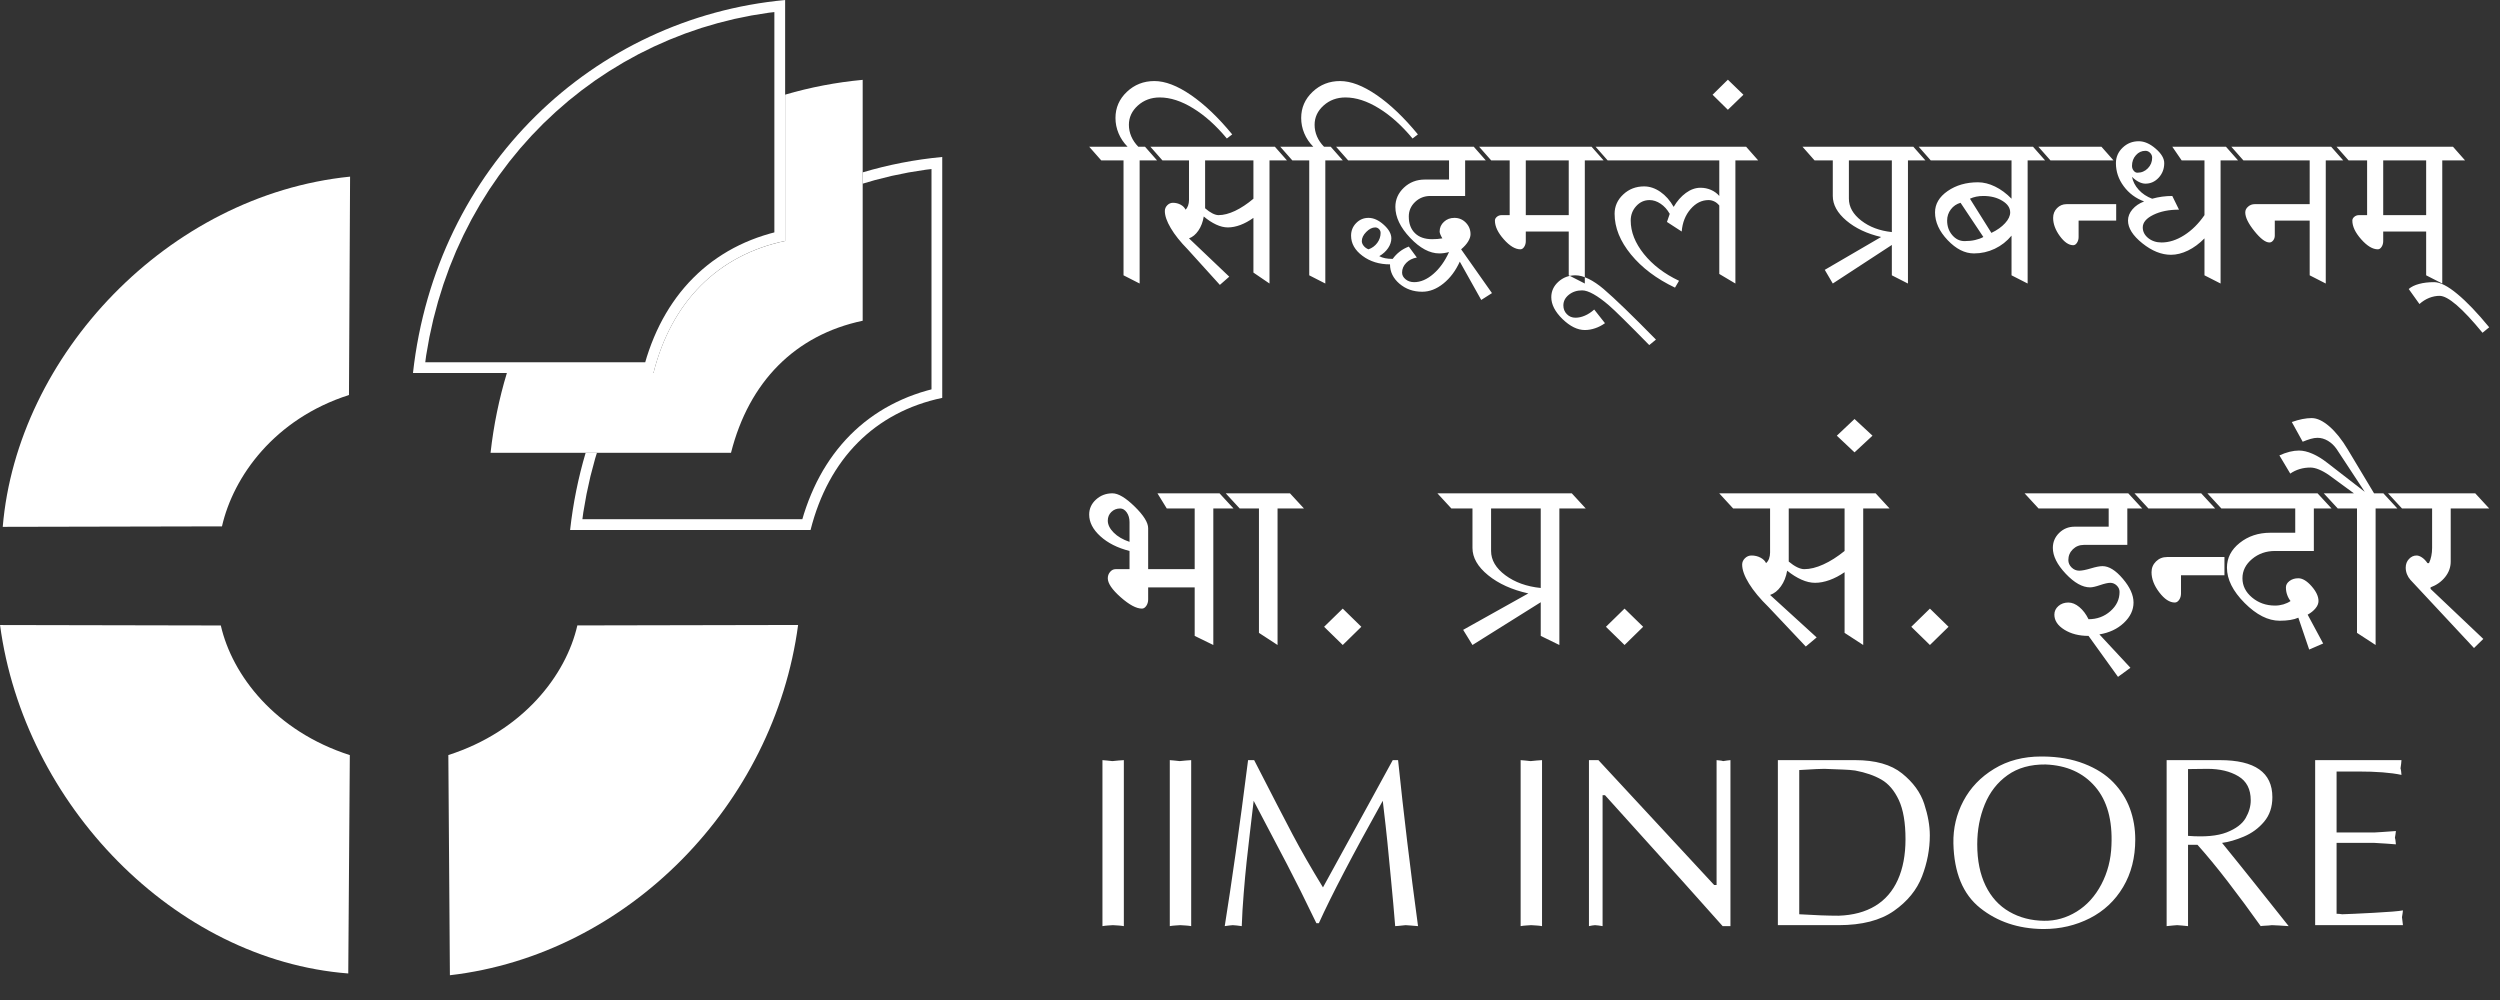
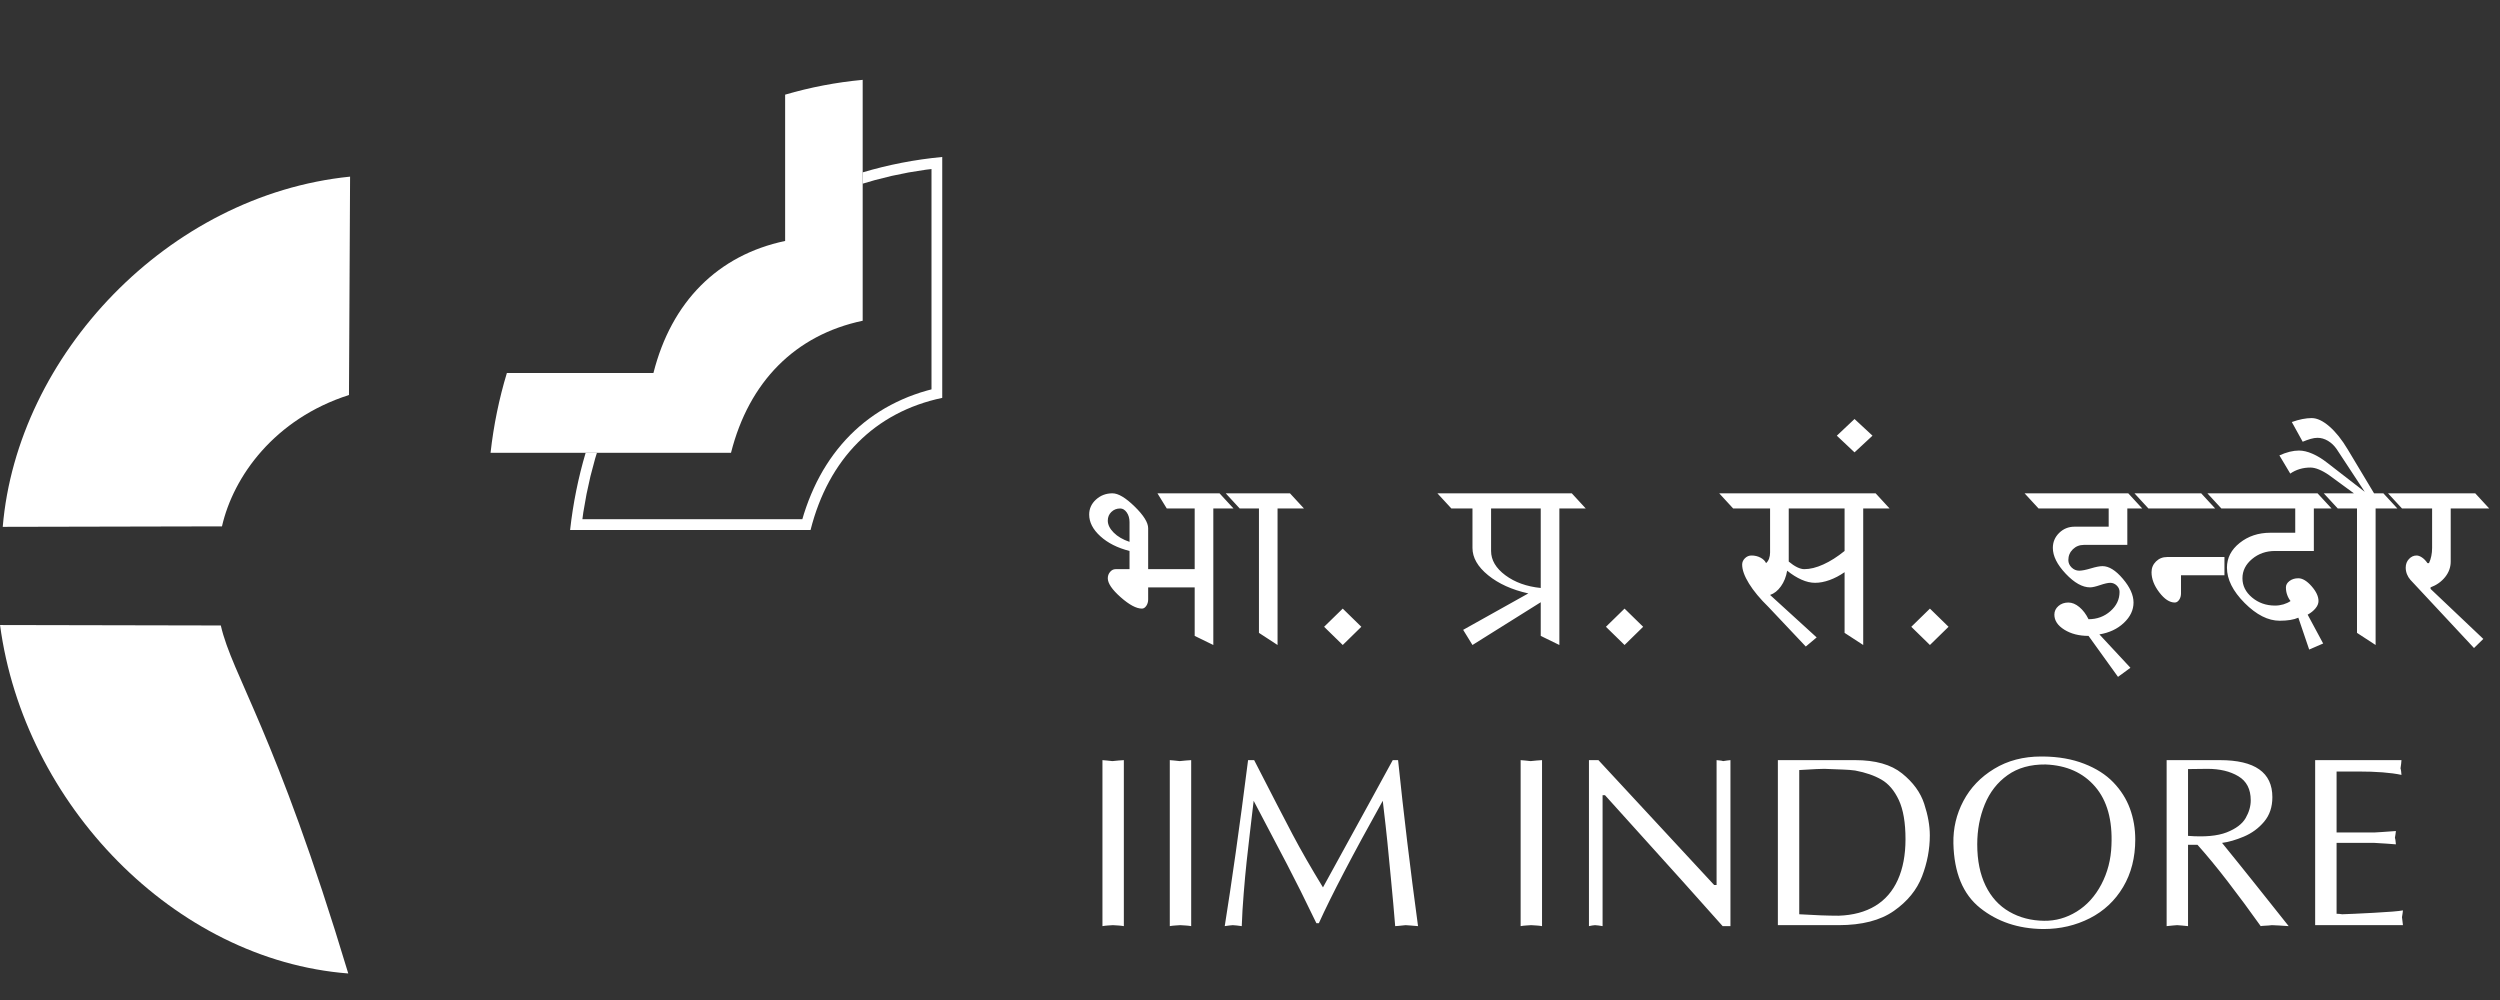
<svg xmlns="http://www.w3.org/2000/svg" width="95" height="38" viewBox="0 0 95 38" fill="none">
  <rect x="0" y="0" width="95" height="38" fill="#333333" stroke="none" />
  <path fill-rule="evenodd" clip-rule="evenodd" d="M41.893 28.885C41.954 28.891 42.008 28.896 42.054 28.899C42.1 28.902 42.173 28.91 42.271 28.922C42.37 28.91 42.449 28.902 42.507 28.899C42.566 28.896 42.632 28.891 42.706 28.885V35.193C42.632 35.18 42.562 35.173 42.498 35.169C42.433 35.166 42.364 35.162 42.29 35.156C42.222 35.162 42.157 35.166 42.096 35.169C42.035 35.172 41.967 35.18 41.893 35.193V28.885ZM44.452 28.885C44.513 28.891 44.568 28.896 44.614 28.899C44.66 28.902 44.732 28.91 44.831 28.922C44.929 28.91 45.008 28.902 45.066 28.899C45.125 28.896 45.191 28.891 45.265 28.885V35.193C45.191 35.18 45.122 35.173 45.057 35.169C44.993 35.166 44.923 35.162 44.849 35.156C44.781 35.162 44.717 35.166 44.655 35.169C44.593 35.172 44.526 35.18 44.452 35.193V28.885ZM46.54 35.193C46.669 34.384 46.808 33.456 46.956 32.411C47.104 31.366 47.261 30.191 47.427 28.885H47.658C48.311 30.16 48.797 31.101 49.117 31.707C49.438 32.315 49.823 32.986 50.273 33.721C50.568 33.182 50.888 32.598 51.234 31.97C51.578 31.342 51.874 30.803 52.12 30.356C52.367 29.909 52.634 29.418 52.924 28.885H53.127C53.337 30.914 53.59 33.017 53.885 35.193C53.749 35.18 53.654 35.173 53.599 35.169C53.543 35.166 53.481 35.162 53.414 35.156C53.192 35.18 53.06 35.193 53.017 35.193C52.973 34.647 52.921 34.059 52.859 33.427C52.798 32.796 52.752 32.321 52.721 32.002C52.69 31.683 52.631 31.159 52.545 30.43C51.393 32.495 50.584 34.047 50.116 35.082H50.023C49.592 34.187 49.222 33.446 48.914 32.857C48.607 32.269 48.182 31.459 47.639 30.43C47.578 30.951 47.527 31.383 47.487 31.726C47.447 32.069 47.409 32.411 47.371 32.751C47.335 33.092 47.297 33.489 47.261 33.942C47.224 34.396 47.199 34.812 47.187 35.193C47.113 35.18 47.051 35.173 47.002 35.169C46.953 35.166 46.9 35.162 46.845 35.156C46.795 35.162 46.751 35.166 46.711 35.169C46.671 35.172 46.614 35.18 46.54 35.193ZM57.784 28.885C57.846 28.891 57.899 28.896 57.946 28.899C57.992 28.902 58.064 28.91 58.163 28.922C58.261 28.91 58.34 28.902 58.398 28.899C58.457 28.896 58.523 28.891 58.597 28.885V35.193C58.523 35.18 58.454 35.173 58.389 35.169C58.324 35.166 58.255 35.162 58.181 35.156C58.113 35.162 58.048 35.166 57.987 35.169C57.926 35.172 57.858 35.18 57.784 35.193V28.885ZM60.38 35.193V28.885H60.74C61.473 29.676 62.206 30.466 62.939 31.257C63.672 32.048 64.405 32.839 65.138 33.63H65.23V28.885C65.28 28.891 65.324 28.896 65.364 28.899C65.404 28.902 65.443 28.91 65.48 28.922C65.541 28.91 65.592 28.902 65.632 28.899C65.672 28.896 65.714 28.891 65.757 28.885V35.193H65.461C64.95 34.61 63.46 32.952 60.99 30.218H60.898V35.193C60.836 35.18 60.785 35.173 60.745 35.169C60.705 35.166 60.66 35.162 60.611 35.156C60.568 35.162 60.531 35.166 60.5 35.169C60.469 35.172 60.429 35.18 60.38 35.193ZM67.559 28.885H70.497C71.266 28.885 71.861 29.053 72.28 29.391C72.699 29.728 72.979 30.113 73.12 30.545C73.262 30.977 73.333 31.377 73.333 31.745C73.333 32.272 73.234 32.791 73.037 33.303C72.84 33.815 72.485 34.252 71.97 34.613C71.456 34.975 70.755 35.156 69.868 35.156H67.559V28.885ZM68.371 29.262V34.742C68.963 34.779 69.462 34.797 69.868 34.797C70.417 34.779 70.88 34.654 71.259 34.425C71.638 34.195 71.924 33.864 72.118 33.432C72.312 33 72.409 32.486 72.409 31.892C72.409 31.26 72.324 30.764 72.155 30.402C71.986 30.041 71.766 29.782 71.494 29.625C71.223 29.469 70.891 29.354 70.497 29.28C70.367 29.262 70.219 29.25 70.053 29.244C69.887 29.237 69.721 29.231 69.554 29.225C69.425 29.213 69.248 29.213 69.023 29.225C68.798 29.237 68.581 29.25 68.371 29.262ZM74.229 32.048C74.217 31.478 74.343 30.941 74.608 30.439C74.873 29.936 75.262 29.529 75.777 29.216C76.291 28.903 76.887 28.747 77.564 28.747H77.638C78.223 28.753 78.744 28.845 79.2 29.023C79.655 29.2 80.025 29.436 80.308 29.731C80.591 30.025 80.801 30.356 80.937 30.724C81.072 31.092 81.14 31.484 81.14 31.901C81.14 32.587 80.986 33.19 80.678 33.708C80.37 34.226 79.948 34.621 79.412 34.894C78.876 35.166 78.291 35.303 77.657 35.303H77.62C76.689 35.29 75.898 35.024 75.245 34.503C74.592 33.982 74.254 33.164 74.229 32.048ZM75.135 32.085C75.135 32.698 75.241 33.222 75.453 33.657C75.665 34.092 75.966 34.422 76.354 34.645C76.742 34.869 77.182 34.984 77.675 34.99C78.112 34.996 78.525 34.88 78.913 34.641C79.301 34.402 79.614 34.057 79.851 33.607C80.088 33.156 80.216 32.661 80.235 32.121C80.278 31.165 80.071 30.422 79.615 29.892C79.159 29.362 78.531 29.081 77.731 29.05C77.158 29.044 76.677 29.179 76.289 29.455C75.901 29.731 75.612 30.102 75.421 30.568C75.23 31.033 75.135 31.539 75.135 32.085ZM82.332 35.193V28.885H84.355C85.685 28.885 86.35 29.354 86.35 30.292C86.35 30.666 86.246 30.976 86.036 31.225C85.827 31.474 85.57 31.662 85.265 31.791C84.96 31.919 84.685 31.999 84.438 32.03C84.882 32.575 85.309 33.107 85.722 33.625C86.135 34.143 86.551 34.666 86.97 35.193C86.809 35.18 86.689 35.173 86.609 35.169C86.529 35.166 86.437 35.162 86.332 35.156C86.301 35.162 86.258 35.166 86.203 35.169C86.147 35.172 86.091 35.176 86.036 35.179C85.981 35.181 85.938 35.186 85.907 35.193C85.488 34.604 85.073 34.042 84.66 33.506C84.247 32.969 83.862 32.502 83.505 32.103H83.145V35.193C83.046 35.18 82.969 35.173 82.913 35.17C82.858 35.166 82.797 35.162 82.729 35.156C82.667 35.162 82.61 35.166 82.558 35.17C82.506 35.172 82.43 35.18 82.332 35.193ZM83.145 31.763C83.773 31.812 84.263 31.767 84.614 31.63C84.965 31.492 85.205 31.311 85.334 31.087C85.463 30.863 85.528 30.638 85.528 30.412C85.528 29.988 85.371 29.684 85.057 29.497C84.743 29.309 84.352 29.216 83.883 29.216C83.711 29.216 83.574 29.218 83.472 29.221C83.371 29.223 83.262 29.225 83.145 29.225V31.763ZM87.976 35.156V28.885H91.256C91.25 28.94 91.246 28.988 91.243 29.027C91.24 29.067 91.232 29.124 91.219 29.198C91.232 29.234 91.239 29.273 91.243 29.313C91.245 29.352 91.25 29.397 91.256 29.446C90.856 29.36 90.305 29.317 89.603 29.317H88.79V31.634H90.231C90.292 31.634 90.391 31.628 90.526 31.616C90.662 31.603 90.835 31.591 91.044 31.579C91.037 31.622 91.033 31.66 91.03 31.694C91.027 31.728 91.019 31.775 91.007 31.836C91.019 31.873 91.027 31.912 91.03 31.951C91.033 31.991 91.038 32.035 91.044 32.085C90.958 32.078 90.835 32.069 90.674 32.057C90.514 32.045 90.367 32.035 90.231 32.03H88.79V34.723C88.858 34.723 88.928 34.73 89.002 34.742C89.218 34.736 89.617 34.718 90.198 34.687C90.781 34.656 91.152 34.626 91.312 34.595C91.305 34.638 91.301 34.676 91.298 34.71C91.295 34.744 91.287 34.791 91.275 34.852C91.275 34.846 91.287 34.947 91.312 35.156" fill="white" />
  <path fill-rule="evenodd" clip-rule="evenodd" d="M13.303 6.712L13.261 15.01C10.433 15.917 8.868 18.101 8.435 20.002L0.104 20.02C0.652 13.504 6.373 7.414 13.303 6.712Z" fill="white" />
-   <path fill-rule="evenodd" clip-rule="evenodd" d="M13.234 36.992L13.293 28.694C10.464 27.786 8.824 25.669 8.391 23.768L0.002 23.751C0.907 30.554 6.625 36.479 13.234 36.992Z" fill="white" />
-   <path fill-rule="evenodd" clip-rule="evenodd" d="M17.096 37.059L17.037 28.692C19.866 27.785 21.506 25.667 21.939 23.766L30.328 23.749C29.423 30.552 23.876 36.273 17.096 37.059Z" fill="white" />
+   <path fill-rule="evenodd" clip-rule="evenodd" d="M13.234 36.992C10.464 27.786 8.824 25.669 8.391 23.768L0.002 23.751C0.907 30.554 6.625 36.479 13.234 36.992Z" fill="white" />
  <path fill-rule="evenodd" clip-rule="evenodd" d="M32.782 3.034V12.188C30.22 12.73 28.462 14.502 27.778 17.207H18.641C18.758 16.155 18.968 15.143 19.261 14.175H24.83C25.514 11.47 27.273 9.698 29.835 9.156V3.597C30.786 3.318 31.771 3.128 32.782 3.034Z" fill="white" />
-   <path fill-rule="evenodd" clip-rule="evenodd" d="M29.835 0.001V9.154C27.273 9.697 25.515 11.469 24.831 14.174H15.693C16.565 6.346 22.547 0.678 29.835 0.001ZM29.011 8.95L28.774 9.03L28.542 9.118L28.315 9.213L28.093 9.316L27.876 9.426L27.665 9.543L27.459 9.668L27.258 9.8L27.062 9.939L26.873 10.085L26.689 10.238L26.511 10.398L26.339 10.565L26.172 10.738L26.012 10.918L25.858 11.104L25.71 11.297L25.569 11.496L25.433 11.701L25.304 11.913L25.181 12.13L25.065 12.353L24.955 12.582L24.852 12.817L24.755 13.057L24.665 13.303L24.581 13.555L24.519 13.765H16.16L16.194 13.509L16.317 12.812L16.468 12.128L16.646 11.459L16.85 10.804L17.079 10.164L17.334 9.539L17.614 8.931L17.917 8.339L18.243 7.764L18.591 7.206L18.962 6.667L19.353 6.145L19.764 5.643L20.195 5.16L20.645 4.697L21.114 4.255L21.599 3.833L22.102 3.433L22.621 3.054L23.156 2.699L23.706 2.366L24.269 2.056L24.847 1.771L25.437 1.51L26.04 1.273L26.653 1.062L27.278 0.878L27.913 0.719L28.558 0.588L29.211 0.484L29.426 0.459V8.831L29.253 8.877" fill="white" />
  <path fill-rule="evenodd" clip-rule="evenodd" d="M35.805 5.965V15.119C33.243 15.661 31.485 17.434 30.801 20.139H21.664C21.777 19.122 21.977 18.142 22.255 17.204H22.684L22.616 17.424L22.438 18.093L22.288 18.776L22.165 19.474L22.131 19.73H30.489L30.552 19.519L30.636 19.268L30.726 19.022L30.823 18.782L30.926 18.547L31.035 18.318L31.152 18.095L31.274 17.877L31.404 17.666L31.539 17.461L31.681 17.262L31.829 17.069L31.983 16.883L32.143 16.703L32.309 16.529L32.481 16.363L32.659 16.203L32.843 16.05L33.033 15.904L33.228 15.765L33.429 15.633L33.635 15.508L33.847 15.391L34.064 15.281L34.286 15.178L34.513 15.082L34.745 14.995L34.982 14.914L35.223 14.842L35.397 14.796V6.424L35.182 6.449L34.528 6.553L33.884 6.684L33.249 6.843L32.782 6.98V6.55C33.757 6.26 34.768 6.062 35.805 5.965Z" fill="white" />
-   <path fill-rule="evenodd" clip-rule="evenodd" d="M41.847 6.095L41.389 5.575H42.847C42.697 5.423 42.583 5.253 42.505 5.065C42.427 4.878 42.388 4.684 42.388 4.483C42.388 4.095 42.532 3.764 42.821 3.49C43.11 3.217 43.459 3.08 43.867 3.08C44.274 3.08 44.737 3.256 45.253 3.61C45.77 3.964 46.294 4.463 46.824 5.107L46.62 5.263C46.212 4.771 45.785 4.388 45.34 4.115C44.895 3.84 44.471 3.703 44.07 3.703C43.744 3.703 43.467 3.806 43.239 4.01C43.012 4.215 42.898 4.459 42.898 4.743C42.898 4.896 42.928 5.043 42.989 5.185C43.05 5.327 43.139 5.457 43.255 5.575H43.714L44.172 6.095H43.306V9.734V10.774L42.694 10.462V9.734V6.095H41.847ZM46.355 10.826L45.131 9.474C44.852 9.19 44.638 8.921 44.489 8.668C44.339 8.415 44.264 8.199 44.264 8.019C44.264 7.935 44.295 7.862 44.356 7.8C44.417 7.738 44.489 7.706 44.57 7.706C44.679 7.706 44.777 7.731 44.866 7.779C44.954 7.828 45.016 7.89 45.05 7.967C45.09 7.932 45.122 7.881 45.146 7.816C45.17 7.75 45.182 7.679 45.182 7.603V6.095H43.968L43.51 5.575H48.649L49.108 6.095H48.241V9.734V10.774L47.63 10.358V9.734V8.279C47.467 8.396 47.301 8.486 47.135 8.549C46.968 8.611 46.81 8.642 46.66 8.642C46.518 8.642 46.368 8.606 46.212 8.533C46.056 8.46 45.899 8.358 45.743 8.226C45.709 8.434 45.641 8.613 45.539 8.762C45.437 8.911 45.318 9.009 45.182 9.058L46.712 10.514L46.355 10.826ZM46.304 8.175C46.494 8.175 46.703 8.121 46.931 8.014C47.158 7.906 47.392 7.752 47.63 7.551V6.095H45.794V7.914C45.889 7.998 45.981 8.062 46.069 8.107C46.158 8.152 46.236 8.175 46.304 8.175ZM48.904 6.095L48.445 5.575H49.904C49.754 5.423 49.64 5.253 49.562 5.065C49.483 4.878 49.445 4.684 49.445 4.483C49.445 4.095 49.589 3.764 49.878 3.49C50.167 3.217 50.515 3.08 50.923 3.08C51.332 3.08 51.793 3.256 52.31 3.61C52.827 3.964 53.35 4.463 53.88 5.107L53.677 5.263C53.269 4.771 52.842 4.388 52.397 4.115C51.952 3.84 51.528 3.703 51.127 3.703C50.801 3.703 50.524 3.806 50.296 4.01C50.068 4.215 49.955 4.459 49.955 4.743C49.955 4.896 49.985 5.043 50.046 5.185C50.107 5.327 50.196 5.457 50.312 5.575H50.77L51.23 6.095H50.362V9.734V10.774L49.751 10.462V9.734V6.095H48.904ZM54.044 11.086C53.704 11.086 53.415 10.983 53.177 10.779C52.939 10.574 52.82 10.33 52.82 10.046C52.412 10.046 52.064 9.939 51.775 9.723C51.486 9.508 51.341 9.252 51.341 8.954C51.341 8.767 51.406 8.607 51.535 8.476C51.664 8.344 51.821 8.279 52.004 8.279C52.194 8.279 52.387 8.365 52.58 8.538C52.774 8.711 52.871 8.885 52.871 9.058C52.871 9.183 52.83 9.306 52.749 9.427C52.667 9.548 52.555 9.651 52.412 9.734C52.473 9.769 52.547 9.795 52.632 9.812C52.716 9.829 52.813 9.838 52.922 9.838C52.997 9.734 53.085 9.642 53.187 9.563C53.289 9.483 53.405 9.419 53.534 9.37L53.84 9.786C53.677 9.814 53.543 9.881 53.437 9.989C53.332 10.096 53.279 10.219 53.279 10.358C53.279 10.455 53.323 10.54 53.412 10.613C53.5 10.685 53.609 10.722 53.738 10.722C53.983 10.722 54.226 10.618 54.467 10.41C54.708 10.202 54.907 9.924 55.063 9.578C54.934 9.613 54.812 9.63 54.696 9.63C54.329 9.63 53.959 9.432 53.585 9.037C53.211 8.642 53.024 8.251 53.024 7.862C53.024 7.578 53.133 7.334 53.35 7.129C53.568 6.925 53.833 6.823 54.146 6.823H55.063V6.095H51.025L50.567 5.575H56.206L56.665 6.095H55.675V7.447H54.35C54.125 7.447 53.933 7.523 53.773 7.675C53.614 7.828 53.534 8.011 53.534 8.226C53.534 8.497 53.612 8.708 53.769 8.861C53.925 9.013 54.142 9.089 54.421 9.089C54.564 9.089 54.693 9.079 54.809 9.058C54.74 8.94 54.706 8.853 54.706 8.798C54.706 8.653 54.761 8.529 54.87 8.429C54.978 8.328 55.111 8.279 55.268 8.279C55.437 8.279 55.582 8.339 55.701 8.46C55.82 8.582 55.88 8.729 55.88 8.902C55.88 8.985 55.849 9.077 55.788 9.178C55.727 9.278 55.638 9.377 55.523 9.474L56.695 11.138L56.287 11.398L55.472 9.942C55.315 10.288 55.108 10.566 54.849 10.774C54.591 10.982 54.323 11.086 54.044 11.086ZM52.004 9.474C52.14 9.426 52.251 9.344 52.336 9.23C52.42 9.115 52.463 8.989 52.463 8.85C52.463 8.795 52.443 8.746 52.402 8.704C52.361 8.663 52.313 8.642 52.259 8.642C52.144 8.642 52.03 8.7 51.917 8.814C51.805 8.928 51.749 9.044 51.749 9.162C51.749 9.224 51.773 9.285 51.821 9.344C51.868 9.403 51.93 9.446 52.004 9.474ZM56.807 8.382C56.807 8.327 56.833 8.279 56.884 8.237C56.935 8.195 56.994 8.175 57.062 8.175H57.368V6.095H56.46L56.002 5.575H60.632L61.09 6.095H60.223V9.734V10.774L59.612 10.462V9.734V8.798H57.98V9.162C57.98 9.245 57.96 9.318 57.919 9.38C57.878 9.443 57.83 9.474 57.776 9.474C57.579 9.474 57.368 9.347 57.144 9.094C56.92 8.841 56.807 8.604 56.807 8.382ZM57.98 8.175H59.612V6.095H57.98V8.175ZM60.223 12.541C59.945 12.541 59.663 12.402 59.377 12.126C59.092 11.848 58.949 11.571 58.949 11.294C58.949 11.065 59.039 10.869 59.219 10.706C59.399 10.543 59.615 10.462 59.867 10.462C60.016 10.462 60.183 10.507 60.367 10.597C60.55 10.687 60.74 10.815 60.937 10.982C61.358 11.342 62.022 11.983 62.926 12.905L62.671 13.113C61.862 12.288 61.352 11.786 61.142 11.606C60.924 11.418 60.728 11.276 60.555 11.179C60.382 11.082 60.237 11.034 60.122 11.034C59.925 11.034 59.756 11.089 59.617 11.2C59.478 11.311 59.408 11.446 59.408 11.606C59.408 11.737 59.452 11.848 59.54 11.938C59.629 12.029 59.737 12.073 59.867 12.073C59.982 12.073 60.101 12.048 60.223 11.995C60.346 11.944 60.465 11.865 60.58 11.762L60.989 12.281C60.873 12.364 60.749 12.429 60.617 12.473C60.484 12.519 60.353 12.541 60.223 12.541ZM61.355 8.123C61.355 7.838 61.464 7.594 61.682 7.39C61.9 7.185 62.165 7.083 62.477 7.083C62.688 7.083 62.894 7.152 63.094 7.29C63.295 7.429 63.463 7.62 63.599 7.862C63.728 7.641 63.883 7.464 64.063 7.332C64.243 7.2 64.428 7.135 64.619 7.135C64.762 7.135 64.896 7.162 65.022 7.218C65.147 7.273 65.251 7.35 65.333 7.447V6.095H60.937L60.479 5.575H66.352L66.811 6.095H65.945V9.734V10.774L65.333 10.41V9.734V7.81C65.278 7.741 65.216 7.689 65.144 7.655C65.073 7.62 65 7.603 64.925 7.603C64.666 7.603 64.439 7.717 64.241 7.946C64.044 8.175 63.932 8.458 63.905 8.798L63.344 8.434C63.44 8.164 63.473 8.06 63.446 8.123C63.358 7.963 63.244 7.837 63.105 7.743C62.965 7.649 62.824 7.603 62.682 7.603C62.484 7.603 62.316 7.679 62.177 7.831C62.037 7.984 61.967 8.167 61.967 8.382C61.967 8.812 62.134 9.235 62.467 9.651C62.8 10.066 63.246 10.406 63.803 10.67L63.65 10.93C62.95 10.597 62.392 10.177 61.978 9.672C61.563 9.166 61.355 8.649 61.355 8.123ZM65.659 4.172L65.078 3.6L65.659 3.028L66.25 3.6L65.659 4.172ZM69.646 7.447V6.095H68.953L68.494 5.575H72.91L73.368 6.095H72.502V9.734V10.774L71.89 10.462V9.734V9.308L69.646 10.774L69.341 10.254L71.482 9.006C70.945 8.881 70.505 8.673 70.161 8.382C69.818 8.091 69.646 7.779 69.646 7.447ZM71.89 8.819V6.095H70.258V7.551C70.258 7.862 70.415 8.14 70.727 8.382C71.04 8.625 71.427 8.77 71.89 8.819ZM73.531 8.071C73.531 7.752 73.691 7.481 74.011 7.259C74.331 7.038 74.715 6.927 75.163 6.927C75.374 6.927 75.59 6.981 75.811 7.088C76.032 7.195 76.241 7.35 76.438 7.551V6.095H73.165L72.706 5.575H77.458L77.917 6.095H77.05V9.734V10.774L76.438 10.462V9.734V8.954C76.261 9.169 76.049 9.335 75.801 9.453C75.553 9.571 75.289 9.63 75.01 9.63C74.664 9.63 74.331 9.462 74.011 9.126C73.691 8.79 73.531 8.437 73.531 8.071ZM74.653 9.162C74.803 9.162 74.937 9.148 75.056 9.12C75.175 9.093 75.279 9.055 75.368 9.006L74.501 7.706C74.351 7.748 74.228 7.831 74.133 7.956C74.038 8.081 73.991 8.223 73.991 8.382C73.991 8.597 74.055 8.781 74.184 8.933C74.314 9.086 74.47 9.162 74.653 9.162ZM75.673 8.85C75.891 8.746 76.064 8.623 76.193 8.481C76.323 8.339 76.387 8.202 76.387 8.071C76.387 7.897 76.287 7.75 76.086 7.629C75.886 7.507 75.646 7.447 75.368 7.447C75.272 7.447 75.182 7.455 75.097 7.473C75.013 7.49 74.932 7.516 74.858 7.551L75.673 8.85ZM78.783 9.318C78.613 9.318 78.443 9.202 78.273 8.97C78.104 8.738 78.019 8.507 78.019 8.279C78.019 8.133 78.068 8.01 78.166 7.91C78.265 7.809 78.386 7.758 78.528 7.758H80.415V8.382H78.987V9.006C78.987 9.089 78.967 9.162 78.926 9.224C78.885 9.287 78.838 9.318 78.783 9.318ZM77.713 6.095L77.254 5.575H79.854L80.313 6.095H77.713ZM80.864 8.382C80.864 8.23 80.92 8.088 81.032 7.956C81.144 7.825 81.292 7.724 81.476 7.655C81.156 7.536 80.898 7.344 80.701 7.077C80.504 6.811 80.405 6.518 80.405 6.199C80.405 5.97 80.49 5.774 80.66 5.611C80.83 5.448 81.034 5.367 81.272 5.367C81.483 5.367 81.697 5.46 81.914 5.648C82.132 5.835 82.241 6.019 82.241 6.199C82.241 6.414 82.171 6.598 82.032 6.75C81.892 6.902 81.724 6.979 81.527 6.979C81.445 6.979 81.36 6.956 81.272 6.911C81.183 6.866 81.098 6.802 81.016 6.719C81.051 6.899 81.136 7.064 81.272 7.213C81.408 7.362 81.578 7.475 81.782 7.551C82.033 7.481 82.288 7.447 82.547 7.447L82.802 7.967C82.421 7.967 82.096 8.032 81.827 8.164C81.559 8.295 81.425 8.455 81.425 8.642C81.425 8.802 81.495 8.936 81.633 9.048C81.773 9.159 81.942 9.214 82.138 9.214C82.424 9.214 82.711 9.122 83 8.938C83.289 8.755 83.546 8.5 83.77 8.175V6.095H82.903L82.547 5.575H84.79L85.249 6.095H84.382V9.734V10.774L83.77 10.462V9.734V9.058C83.573 9.259 83.364 9.413 83.143 9.521C82.922 9.628 82.706 9.682 82.496 9.682C82.135 9.682 81.773 9.536 81.409 9.245C81.046 8.954 80.864 8.666 80.864 8.382ZM81.221 6.563C81.377 6.563 81.51 6.507 81.618 6.396C81.727 6.285 81.782 6.15 81.782 5.991C81.782 5.922 81.756 5.861 81.705 5.809C81.654 5.757 81.595 5.731 81.527 5.731C81.384 5.731 81.263 5.786 81.165 5.897C81.066 6.008 81.016 6.143 81.016 6.303C81.016 6.372 81.037 6.433 81.078 6.485C81.119 6.537 81.166 6.563 81.221 6.563ZM85.32 8.071C85.32 7.987 85.356 7.914 85.428 7.852C85.499 7.79 85.582 7.758 85.677 7.758H87.768V6.095H85.045L84.586 5.575H88.787L89.246 6.095H88.379V9.734V10.774L87.768 10.462V9.734V8.382H86.442V8.954C86.442 9.023 86.421 9.084 86.381 9.136C86.34 9.188 86.293 9.214 86.238 9.214C86.088 9.214 85.898 9.07 85.667 8.782C85.436 8.495 85.32 8.258 85.32 8.071ZM89.389 8.382C89.389 8.327 89.415 8.279 89.466 8.237C89.516 8.195 89.576 8.175 89.644 8.175H89.95V6.095H89.042L88.583 5.575H93.213L93.672 6.095H92.806V9.734V10.774L92.194 10.462V9.734V8.798H90.562V9.162C90.562 9.245 90.541 9.318 90.501 9.38C90.46 9.443 90.412 9.474 90.358 9.474C90.161 9.474 89.95 9.347 89.726 9.094C89.501 8.841 89.389 8.604 89.389 8.382ZM90.562 8.175H92.194V6.095H90.562V8.175ZM91.939 11.553L91.531 10.982C91.626 10.899 91.757 10.835 91.923 10.79C92.09 10.744 92.282 10.722 92.499 10.722C92.724 10.722 93.016 10.87 93.376 11.169C93.737 11.467 94.141 11.89 94.59 12.437L94.335 12.645C93.567 11.709 93.023 11.242 92.704 11.242C92.575 11.242 92.443 11.268 92.311 11.319C92.178 11.372 92.054 11.45 91.939 11.553Z" fill="white" />
  <path fill-rule="evenodd" clip-rule="evenodd" d="M42.096 21.974C42.096 21.882 42.125 21.801 42.184 21.732C42.243 21.663 42.312 21.628 42.391 21.628H42.922V20.937C42.466 20.821 42.096 20.635 41.813 20.377C41.53 20.12 41.389 19.845 41.389 19.553C41.389 19.33 41.475 19.14 41.648 18.983C41.821 18.825 42.029 18.746 42.273 18.746C42.493 18.746 42.774 18.913 43.116 19.248C43.458 19.582 43.63 19.857 43.63 20.072V21.628H45.398V19.322H44.337L43.983 18.746H46.578L47.108 19.322H46.106V23.357V24.51L45.398 24.164V23.357V22.32H43.63V22.781C43.63 22.873 43.606 22.954 43.559 23.023C43.511 23.092 43.456 23.127 43.394 23.127C43.181 23.127 42.912 22.983 42.586 22.695C42.259 22.406 42.096 22.166 42.096 21.974ZM42.922 20.59V19.841C42.922 19.695 42.886 19.572 42.816 19.472C42.745 19.372 42.662 19.322 42.568 19.322C42.434 19.322 42.322 19.366 42.231 19.455C42.141 19.543 42.096 19.653 42.096 19.784C42.096 19.937 42.171 20.089 42.32 20.239C42.469 20.389 42.67 20.506 42.922 20.59ZM46.873 19.322L46.342 18.746H49.019L49.55 19.322H48.547V23.357V24.51L47.84 24.049V23.357V19.322H46.873ZM51.024 24.51L50.316 23.818L51.024 23.127L51.731 23.818L51.024 24.51ZM55.954 20.821V19.322H55.152L54.621 18.746H59.728L60.258 19.322H59.256V23.357V24.51L58.548 24.164V23.357V22.885L55.954 24.51L55.6 23.934L58.076 22.55C57.455 22.412 56.946 22.182 56.549 21.859C56.152 21.536 55.954 21.19 55.954 20.821ZM58.548 22.343V19.322H56.661V20.937C56.661 21.282 56.842 21.59 57.203 21.859C57.565 22.128 58.013 22.289 58.548 22.343ZM61.733 24.51L61.025 23.818L61.733 23.127L62.44 23.818L61.733 24.51ZM68.62 24.568L67.205 23.069C66.882 22.754 66.635 22.456 66.462 22.176C66.289 21.895 66.202 21.655 66.202 21.455C66.202 21.363 66.238 21.282 66.308 21.213C66.379 21.144 66.462 21.109 66.556 21.109C66.682 21.109 66.796 21.136 66.898 21.19C67 21.244 67.071 21.313 67.11 21.398C67.158 21.359 67.195 21.304 67.223 21.231C67.25 21.157 67.263 21.079 67.263 20.994V19.322H65.86L65.33 18.746H71.274L71.804 19.322H70.802V23.357V24.51L70.094 24.049V23.357V21.743C69.905 21.874 69.715 21.974 69.522 22.043C69.33 22.112 69.147 22.147 68.974 22.147C68.809 22.147 68.635 22.107 68.455 22.026C68.274 21.945 68.093 21.832 67.912 21.686C67.873 21.916 67.794 22.114 67.676 22.279C67.558 22.445 67.421 22.554 67.263 22.608L69.033 24.222L68.62 24.568ZM68.561 21.628C68.781 21.628 69.023 21.569 69.286 21.449C69.55 21.33 69.819 21.159 70.094 20.937V19.322H67.972V21.34C68.082 21.432 68.188 21.503 68.29 21.554C68.392 21.603 68.483 21.628 68.561 21.628ZM70.472 17.19L69.799 16.556L70.472 15.922L71.155 16.556L70.472 17.19ZM73.337 24.51L72.629 23.818L73.337 23.127L74.045 23.818L73.337 24.51ZM80.484 25.721L79.364 24.164C79.002 24.164 78.695 24.085 78.444 23.928C78.192 23.77 78.066 23.58 78.066 23.357C78.066 23.227 78.118 23.117 78.22 23.029C78.322 22.94 78.448 22.896 78.597 22.896C78.739 22.896 78.878 22.954 79.016 23.069C79.154 23.184 79.27 23.338 79.364 23.53C79.686 23.53 79.964 23.428 80.195 23.224C80.427 23.021 80.543 22.777 80.543 22.493C80.543 22.401 80.508 22.32 80.437 22.251C80.366 22.182 80.284 22.147 80.19 22.147C80.103 22.147 79.975 22.176 79.806 22.233C79.637 22.291 79.509 22.32 79.423 22.32C79.132 22.32 78.823 22.147 78.497 21.801C78.171 21.455 78.008 21.129 78.008 20.821C78.008 20.598 78.088 20.408 78.249 20.25C78.41 20.093 78.605 20.014 78.833 20.014H80.13V19.322H77.465L76.934 18.746H81.11L81.64 19.322H80.838V20.706H79.187C79.022 20.706 78.882 20.762 78.768 20.873C78.654 20.984 78.597 21.121 78.597 21.282C78.597 21.39 78.639 21.484 78.721 21.565C78.804 21.645 78.9 21.686 79.01 21.686C79.112 21.686 79.26 21.657 79.453 21.599C79.645 21.541 79.792 21.513 79.895 21.513C80.138 21.513 80.396 21.672 80.667 21.992C80.938 22.31 81.074 22.612 81.074 22.896C81.074 23.18 80.952 23.438 80.708 23.668C80.464 23.899 80.154 24.045 79.777 24.107L80.956 25.375L80.484 25.721ZM82.643 22.896C82.446 22.896 82.249 22.768 82.053 22.51C81.856 22.253 81.758 21.997 81.758 21.743C81.758 21.582 81.815 21.446 81.929 21.334C82.043 21.223 82.183 21.167 82.348 21.167H84.529V21.859H82.878V22.55C82.878 22.643 82.855 22.724 82.808 22.793C82.76 22.862 82.706 22.896 82.643 22.896ZM81.404 19.322L80.874 18.746H83.881L84.412 19.322H81.404ZM84.176 19.322L83.645 18.746H88.303L88.835 19.322H87.926V20.937H86.452C86.114 20.937 85.823 21.038 85.579 21.242C85.335 21.446 85.213 21.69 85.213 21.974C85.213 22.258 85.335 22.502 85.579 22.706C85.823 22.91 86.114 23.012 86.452 23.012C86.562 23.012 86.668 22.996 86.77 22.966C86.873 22.935 86.963 22.893 87.041 22.839C86.986 22.77 86.943 22.691 86.912 22.602C86.88 22.514 86.865 22.42 86.865 22.32C86.865 22.227 86.91 22.147 87.001 22.078C87.091 22.009 87.203 21.974 87.337 21.974C87.494 21.974 87.661 22.074 87.838 22.274C88.014 22.474 88.103 22.662 88.103 22.839C88.103 22.931 88.066 23.023 87.991 23.115C87.916 23.207 87.816 23.288 87.691 23.357L88.28 24.453L87.749 24.683L87.337 23.472C87.25 23.511 87.148 23.54 87.03 23.559C86.912 23.578 86.778 23.588 86.629 23.588C86.188 23.588 85.744 23.363 85.296 22.914C84.848 22.464 84.624 22.016 84.624 21.571C84.624 21.202 84.785 20.888 85.108 20.631C85.43 20.374 85.819 20.244 86.275 20.244H87.219V19.322H84.176ZM88.599 19.322L88.067 18.746H90.745L91.276 19.322H90.273V23.357V24.51L89.566 24.049V23.357V19.322H88.599ZM89.448 18.746L88.504 18.055C88.37 17.962 88.242 17.891 88.12 17.841C87.999 17.791 87.891 17.767 87.796 17.767C87.655 17.767 87.519 17.785 87.39 17.824C87.26 17.863 87.14 17.92 87.03 17.997L86.617 17.305C86.751 17.244 86.881 17.198 87.006 17.167C87.132 17.136 87.25 17.121 87.36 17.121C87.517 17.121 87.689 17.161 87.873 17.242C88.058 17.322 88.249 17.439 88.445 17.593L89.86 18.689L88.799 17.075C88.705 16.936 88.592 16.829 88.463 16.752C88.333 16.675 88.201 16.637 88.067 16.637C87.989 16.637 87.903 16.65 87.808 16.677C87.714 16.704 87.612 16.74 87.502 16.786L87.089 16.037C87.372 15.937 87.624 15.887 87.844 15.887C88.048 15.887 88.272 15.993 88.516 16.204C88.76 16.416 88.992 16.706 89.212 17.075L90.214 18.746H89.448ZM94.012 24.625L91.594 22.032C91.539 21.97 91.496 21.899 91.464 21.819C91.433 21.738 91.417 21.655 91.417 21.571C91.417 21.44 91.458 21.33 91.541 21.242C91.624 21.153 91.72 21.109 91.83 21.109C91.893 21.109 91.962 21.134 92.036 21.184C92.111 21.234 92.18 21.305 92.243 21.398H92.302C92.341 21.313 92.371 21.223 92.39 21.127C92.41 21.031 92.42 20.929 92.42 20.821V19.322H91.099L90.568 18.746H94.059L94.59 19.322H93.127V21.34C93.127 21.555 93.056 21.751 92.915 21.928C92.773 22.105 92.588 22.235 92.361 22.32V22.378L94.366 24.279" fill="white" />
</svg>